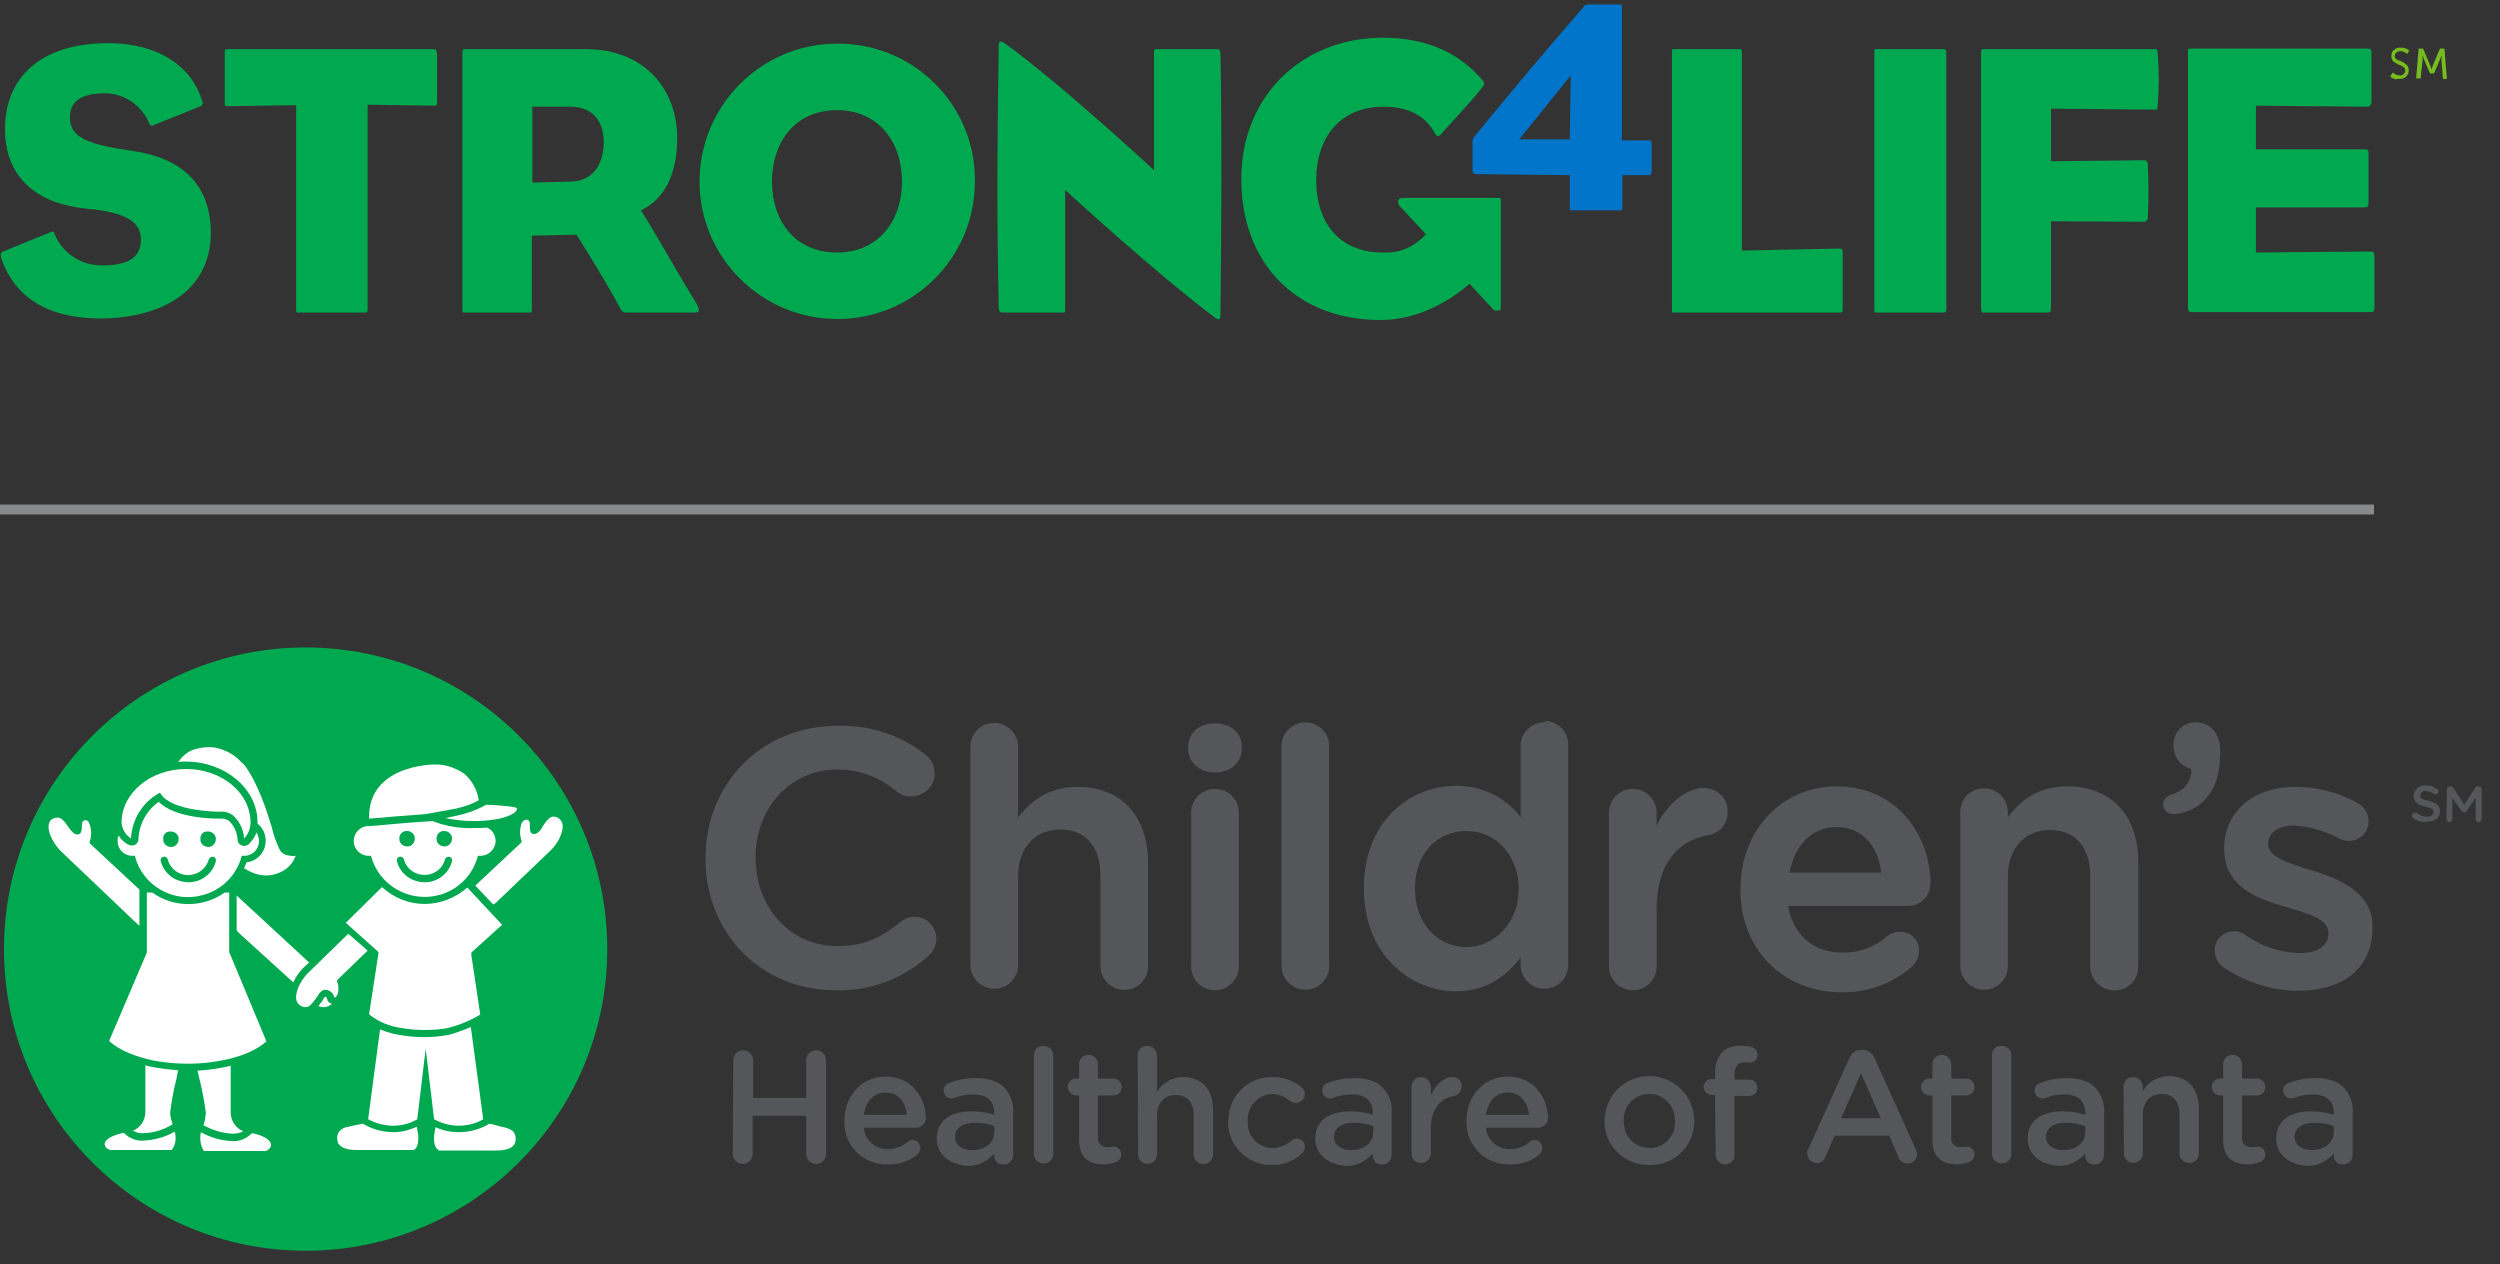
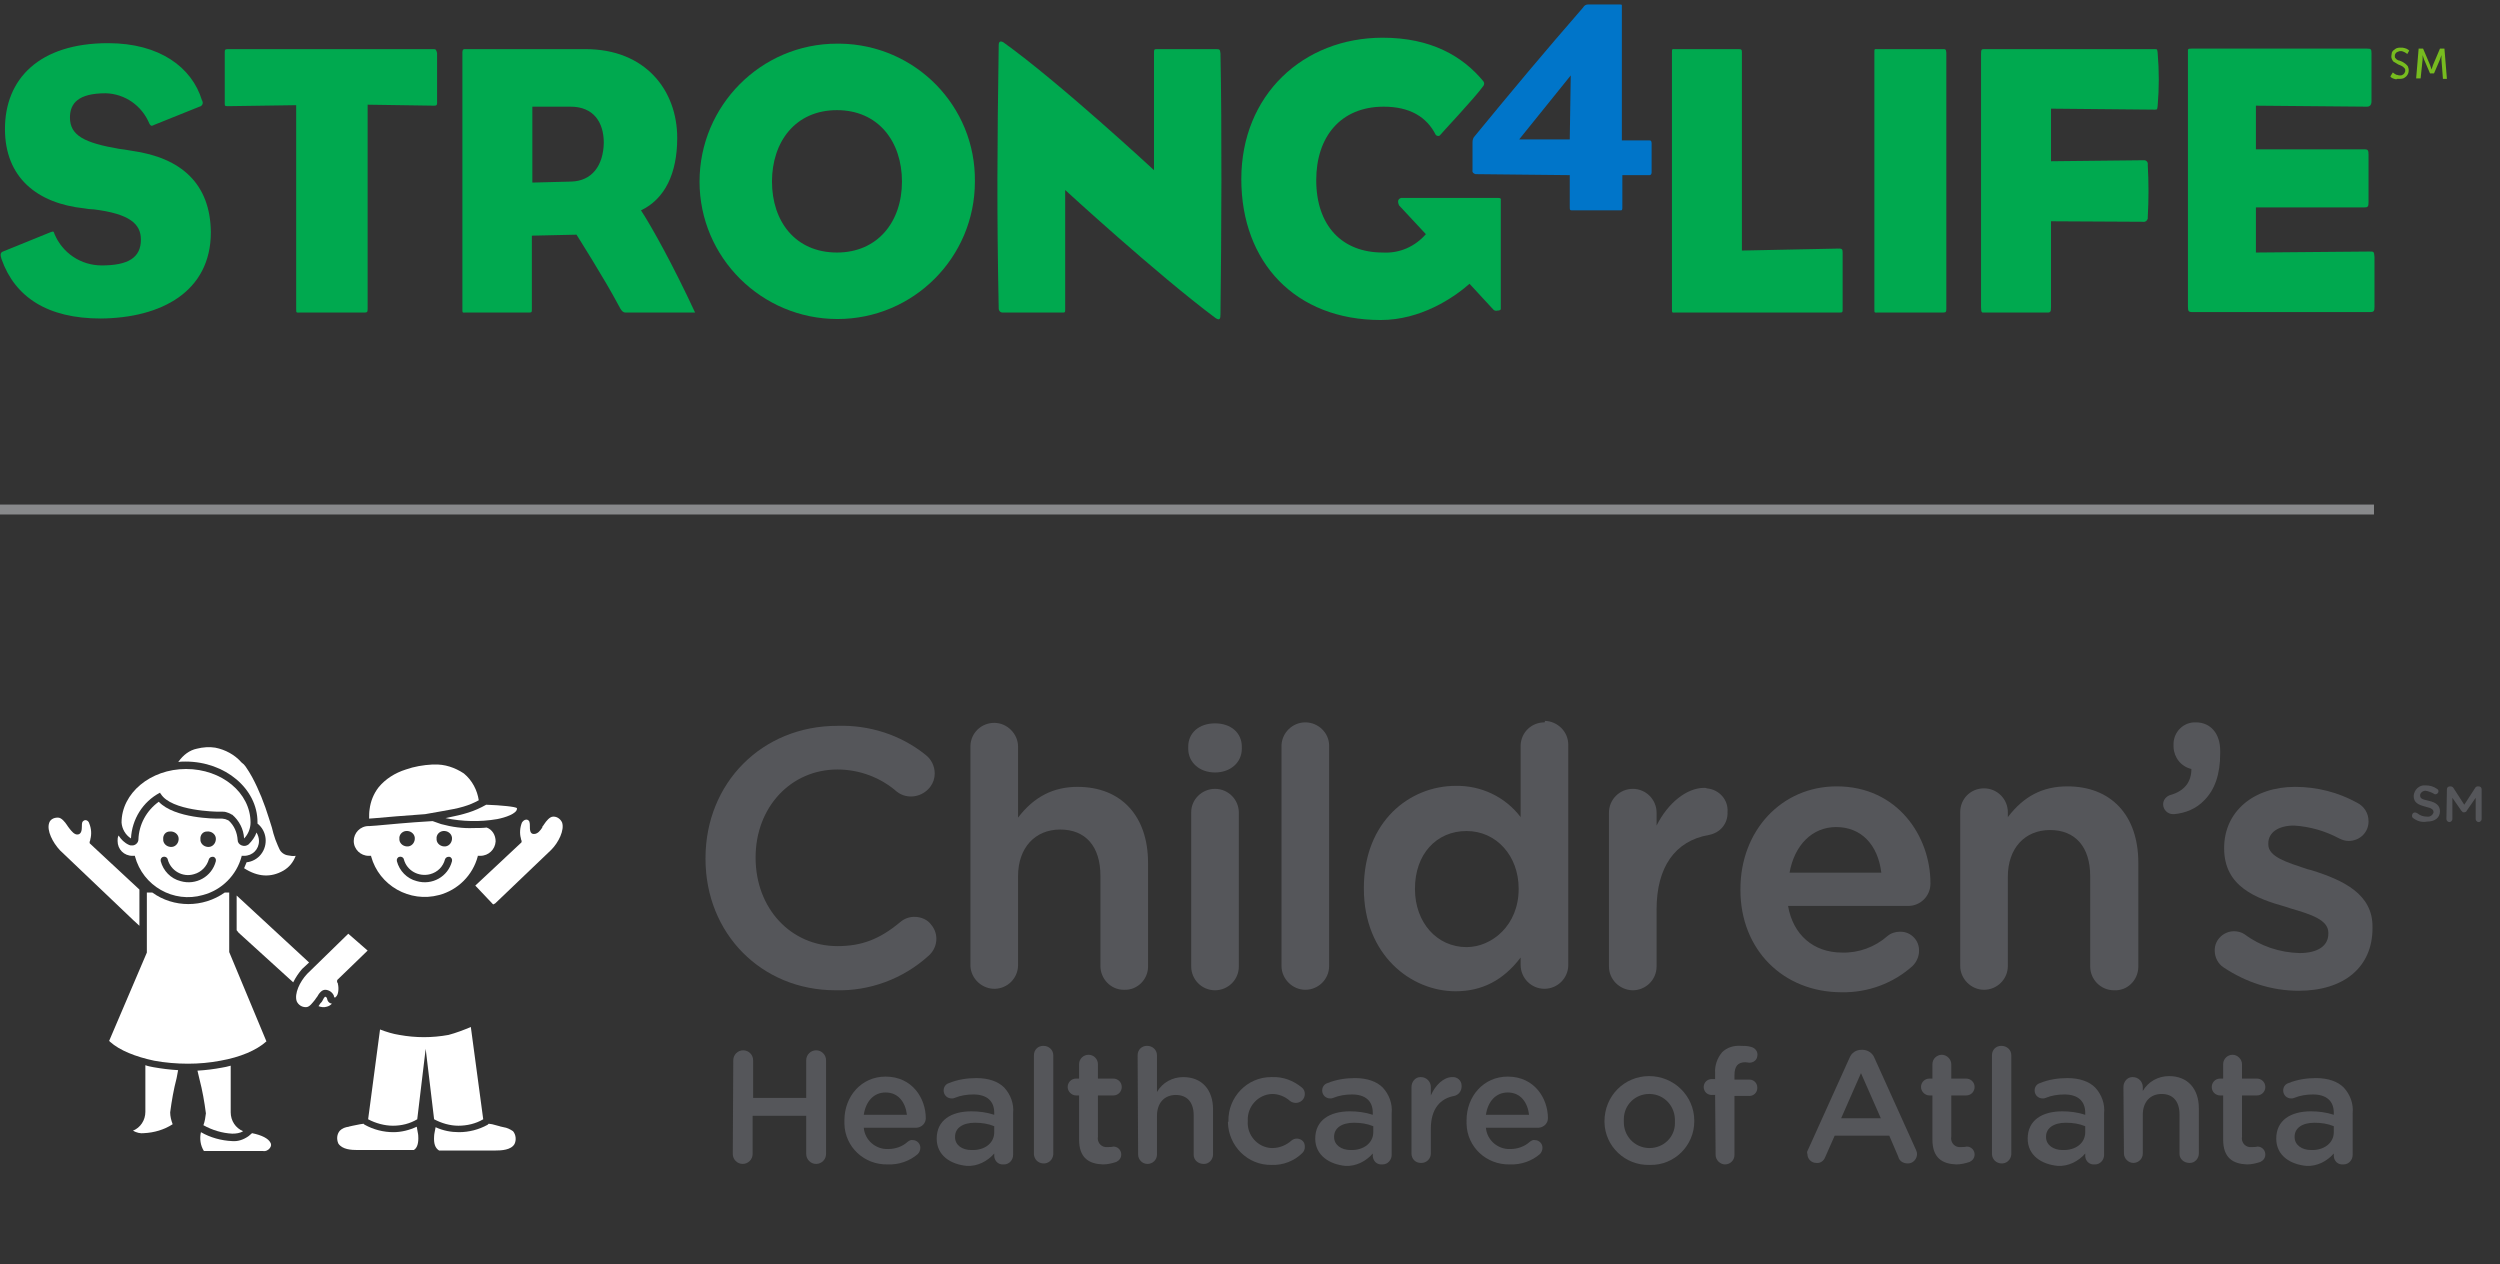
<svg xmlns="http://www.w3.org/2000/svg" version="1.1" id="Layer_1" x="0px" y="0px" viewBox="0 0 503.9 254.8" style="enable-background:new 0 0 503.9 254.8;" xml:space="preserve">
  <rect x="0" y="0" width="503.9" height="254.8" fill="#333333" stroke="none" />
  <style type="text/css">
	.st0{fill:#0075C9;}
	.st1{fill:#00A94F;}
	.st2{fill:#77BC1F;}
	.st3{fill:#55565A;}
	.st4{fill-rule:evenodd;clip-rule:evenodd;fill:#FFFFFF;}
	.st5{fill:#FFFFFF;}
	.st6{fill:none;stroke:#88898B;stroke-width:2;stroke-miterlimit:10;}
</style>
  <path class="st0" d="M297.4,35.1c-0.4-0.1-0.7-0.4-0.6-0.8l0,0c0-2,0-2.9,0-5.6c0-0.4,0.1-0.9,0.4-1.2c7.8-9.5,13.9-16.8,21.9-26  c0.2-0.4,0.6-0.6,1-0.6h6.4c0.5,0,0.4,0.1,0.4,0.6v26.8h5.6c0.3,0,0.4,0.2,0.4,0.7v5.7c0,0.3-0.1,0.6-0.4,0.6c-0.1,0-0.1,0-0.2,0  H327v6.2c0,0.9,0,0.9-0.5,0.9H317c-0.6,0-0.6,0-0.6-0.9v-6.2L297.4,35.1L297.4,35.1z M316.4,28.1l0.2-12.9l-10.4,12.9H316.4  L316.4,28.1z" />
  <path class="st1" d="M26.6,30.4c-1-0.2-1.9-0.3-2.6-0.4c-7-1.2-9.9-2.7-9.9-6.3c0-2.9,1.7-4.9,7.2-4.9c3.9,0.1,7.3,2.5,8.8,6.1  c0.2,0.4,0.4,0.6,0.9,0.3l9.2-3.7c0.5-0.1,0.8-0.6,0.6-1.1c0-0.1-0.1-0.2-0.1-0.2c-2-6.6-8.5-11.5-18.9-11.5C7.9,8.7,1,15.9,1,26  c0,9.8,6.5,15,16,16c0.5,0.1,1.3,0.2,1.9,0.2c7.2,0.9,9.5,2.9,9.5,6.1c0,3.6-2.5,5.2-7.9,5.2c-4.2,0-7.9-2.5-9.5-6.3  c-0.2-0.6-0.2-0.6-0.8-0.4l-9.6,3.9c-0.5,0.2-0.6,0.6-0.3,1.5c2.7,7.7,9.3,12,20,12c12.2-0.1,22.2-5.4,22.2-17.4  C42.4,37.1,36.6,31.8,26.6,30.4z" />
  <path class="st1" d="M87.3,9.9H45.9c-0.6,0-0.6,0.2-0.6,0.8v10.1c0,0.5,0,0.6,0.6,0.6l13.8-0.2v41.1c0,0.8,0,0.7,0.8,0.7h12.9  c0.6,0,0.7-0.1,0.7-0.7V21.1l13.4,0.2c0.5,0,0.6-0.1,0.6-0.6v-10C87.9,10,87.9,9.9,87.3,9.9z" />
-   <path class="st1" d="M129.2,42.4c4.8-2.3,7.3-7.4,7.3-14.6c0-9.6-6.4-17.9-18.5-17.9H93.8c-0.2,0-0.6-0.1-0.6,0.7v51.7  c0,0.8,0,0.7,0.6,0.7h12.8c0.6,0,0.6-0.1,0.6-0.7V47.5l9-0.2c0,0,5.7,9,8.4,14.1c0.7,1.4,1,1.6,1.6,1.6h13.9c0.9,0,1.1-0.5,0.1-2.1  C135.7,53.5,131.3,45.6,129.2,42.4z M115.1,36.6l-7.8,0.2V21.5h7.7c4.6,0,6.7,3.1,6.7,7.3C121.6,33.4,119.3,36.5,115.1,36.6z" />
+   <path class="st1" d="M129.2,42.4c4.8-2.3,7.3-7.4,7.3-14.6c0-9.6-6.4-17.9-18.5-17.9H93.8c-0.2,0-0.6-0.1-0.6,0.7v51.7  c0,0.8,0,0.7,0.6,0.7h12.8c0.6,0,0.6-0.1,0.6-0.7V47.5l9-0.2c0,0,5.7,9,8.4,14.1c0.7,1.4,1,1.6,1.6,1.6h13.9C135.7,53.5,131.3,45.6,129.2,42.4z M115.1,36.6l-7.8,0.2V21.5h7.7c4.6,0,6.7,3.1,6.7,7.3C121.6,33.4,119.3,36.5,115.1,36.6z" />
  <path class="st1" d="M168.7,8.8c-15.3,0-27.7,12.5-27.7,27.8s12.5,27.7,27.8,27.7s27.7-12.4,27.7-27.7c0.2-15.2-12-27.6-27.2-27.8  C169,8.8,168.9,8.8,168.7,8.8z M168.7,50.9c-8.4,0-13.1-6.3-13.1-14.3s4.7-14.4,13.1-14.4c8.3,0,13.1,6.3,13.1,14.4  S176.9,50.9,168.7,50.9L168.7,50.9z" />
  <path class="st1" d="M245.1,9.9h-11.9c-0.6,0-0.6,0.1-0.6,0.9v23.5c0,0-19.2-17.8-30.4-25.8c-0.4-0.2-0.9-0.3-0.9,0.6  c-0.3,20.7-0.4,33.1,0,53.1c0,0.4,0.3,0.8,0.8,0.8H214c0.7,0,0.7,0,0.7-0.7v-24c0,0,18.5,17,30.3,25.8c0.9,0.6,1,0.1,1-0.8  c0.2-16.3,0.3-37.3,0-52.5C245.9,10,245.9,9.9,245.1,9.9z" />
  <path class="st1" d="M370.7,50.1l-19.6,0.4V10.6c0-0.6-0.1-0.7-0.7-0.7h-12.7c-0.7,0-0.7-0.1-0.7,0.7v51.7c0,0.8,0,0.7,0.7,0.7h33.1  c0.6,0,0.6-0.1,0.6-0.7V50.9C371.4,50.3,371.3,50.1,370.7,50.1z" />
  <path class="st1" d="M391.5,9.9h-13c-0.7,0-0.7-0.1-0.7,0.7v51.7c0,0.8,0,0.7,0.7,0.7h13c0.7,0,0.8-0.1,0.8-0.7V10.6  C392.2,9.9,392.2,9.9,391.5,9.9z" />
  <path class="st1" d="M434.3,9.9h-34.4c-0.5,0-0.6,0.1-0.6,1v51c0,1.2,0.2,1.1,0.6,1.1h12.8c0.6,0,0.7-0.2,0.7-1.1V44.6l18.4,0.1  c0.5,0.1,0.9-0.1,1.1-0.6c0-0.1,0-0.2,0-0.3c0.2-3.5,0.2-7,0-10.6c0.1-0.5-0.3-0.9-0.7-0.9c-0.1,0-0.2,0-0.3,0l-18.5,0.2V21.9  l20.9,0.2c0.6,0,0.5-0.1,0.6-0.8c0.3-3.5,0.3-7.1,0-10.6C434.8,10,434.9,9.9,434.3,9.9z" />
  <path class="st1" d="M477.6,50.7l-22.9,0.2v-9.1h21.9c0.7,0,0.8-0.2,0.8-1.1v-9.5c0-0.9-0.1-1.1-0.8-1.1h-21.9v-8.8l22.4,0.2  c0.6,0,0.9-0.4,0.9-1.1v-9.6c0-0.9-0.1-1-0.9-1h-35.4c-0.8,0-0.7,0.1-0.7,0.8v51.2c0,0.9,0.1,1.1,0.9,1.1h35.8  c0.8,0,0.9-0.2,0.9-1.1v-10C478.5,50.7,478.5,50.7,477.6,50.7z" />
  <path class="st1" d="M302,39.9h-19.6c-0.3,0.1-0.6,0.3-0.6,0.7c0,0.3,0.1,0.6,0.2,0.8l5.4,5.8c-2.2,2.5-5.3,3.9-8.7,3.7  c-8.2,0-13.4-5.4-13.4-14.6c0-8.7,4.9-14.8,13.6-14.8c5.3,0,8.7,2.1,10.5,5.7c0.2,0.2,0.6,0.3,0.8,0.1c0,0,0,0,0.1-0.1  c0.1-0.2,7-7.5,8.7-9.9c0.2-0.3,0.2-0.6,0-0.9c-4.2-5.1-10.6-8.8-20.3-8.8c-16,0-28.5,11.5-28.5,28.5c0,16.8,10.9,28.4,28.1,28.4  c8,0,14.6-4.4,17.9-7.3l4.8,5.2c0.2,0.2,0.5,0.3,0.8,0.2c0.7,0,0.7-0.3,0.7-0.3V40.4C302.6,40,302.4,39.9,302,39.9z" />
  <path class="st2" d="M482.3,14.6c0.1,0.1,0.3,0.2,0.4,0.3c0.2,0.1,0.3,0.2,0.5,0.2c0.2,0.1,0.4,0.1,0.6,0.1c0.1,0,0.3,0,0.4-0.1  c0.1,0,0.2-0.1,0.3-0.2c0.1-0.1,0.2-0.2,0.2-0.3c0.1-0.1,0.1-0.3,0.1-0.4c0-0.2,0-0.3-0.1-0.4c-0.1-0.1-0.2-0.2-0.3-0.3  c-0.1-0.1-0.3-0.2-0.5-0.3l-0.5-0.2l-0.5-0.3c-0.2-0.1-0.3-0.2-0.5-0.3c-0.1-0.1-0.2-0.3-0.3-0.5c-0.1-0.2-0.1-0.4-0.1-0.6  c0-0.2,0.1-0.5,0.1-0.7c0.1-0.2,0.2-0.4,0.4-0.5c0.2-0.2,0.4-0.3,0.6-0.4c0.3-0.1,0.5-0.1,0.8-0.1s0.5,0,0.8,0.1  c0.2,0.1,0.4,0.1,0.5,0.2c0.2,0.1,0.3,0.2,0.4,0.3l-0.4,0.7c-0.1-0.1-0.2-0.2-0.4-0.3c-0.1-0.1-0.3-0.1-0.4-0.2  c-0.2-0.1-0.4-0.1-0.5-0.1c-0.2,0-0.3,0-0.5,0.1c-0.1,0-0.2,0.1-0.4,0.2c-0.1,0.1-0.2,0.2-0.2,0.3c-0.1,0.1-0.1,0.2-0.1,0.4  c0,0.1,0,0.3,0.1,0.4c0.1,0.1,0.2,0.2,0.3,0.3c0.2,0.1,0.3,0.2,0.5,0.2l0.5,0.2c0.2,0.1,0.4,0.2,0.5,0.3c0.2,0.1,0.3,0.2,0.5,0.4  c0.1,0.1,0.3,0.3,0.3,0.5c0.1,0.2,0.1,0.4,0.1,0.6c0,0.5-0.2,0.9-0.5,1.2c-0.2,0.2-0.4,0.3-0.6,0.4c-0.3,0.1-0.5,0.1-0.8,0.1  c-0.2,0-0.3,0-0.5,0L483,16l-0.4-0.1l-0.3-0.1c-0.2-0.1-0.4-0.2-0.5-0.4L482.3,14.6z" />
  <path class="st2" d="M487.5,9.8h0.9l1.4,3.3l0.1,0.3l0.1,0.3l0.1,0.3l0,0l0.1-0.3l0.1-0.3c0-0.1,0.1-0.2,0.1-0.3l1.4-3.3h0.9  l0.5,6.1h-0.8l-0.3-3.9c0-0.1,0-0.2,0-0.3s0-0.2,0-0.3s0-0.2,0-0.3l0,0l-0.1,0.3l-0.1,0.3c0,0.1-0.1,0.2-0.1,0.3l-1.2,2.8h-0.8  l-1.2-2.8c0-0.1-0.1-0.2-0.1-0.3l-0.1-0.3c0-0.1-0.1-0.2-0.1-0.3l0,0v0.3c0,0.1,0,0.2,0,0.3s0,0.2,0,0.3l-0.4,3.8H487L487.5,9.8z" />
  <path class="st3" d="M184.3,184.8c-1.1,0-2.1,0.4-2.9,1.1c-4.1,3.4-7.7,4.8-12.6,4.8c-9.4,0-16.5-7.6-16.5-17.8v-0.1  c0-10.1,7.1-17.7,16.5-17.7c4.4,0,8.7,1.6,12,4.5c2.1,1.6,5.1,1.1,6.7-1c0.6-0.8,0.9-1.7,0.9-2.7c0-1.5-0.7-2.9-1.9-3.8  c-5-4-11.3-6-17.7-5.8c-15.2,0-26.6,11.5-26.6,26.7v0.1c0,15.1,11.3,26.5,26.2,26.5c6.9,0.2,13.6-2.3,18.7-6.9  c1.9-1.6,2.2-4.4,0.6-6.3C187,185.4,185.7,184.8,184.3,184.8z" />
  <path class="st3" d="M217.2,158.6c-4.9,0-8.8,2-12,6.2v-14.3c0-2.6-2.2-4.8-4.8-4.8s-4.7,2-4.8,4.6v0.1v44.3c0.1,2.6,2.4,4.7,5,4.6  c2.5-0.1,4.5-2.1,4.6-4.6v-18.1c0-5.7,3.4-9.4,8.5-9.4s8.1,3.4,8.1,9.3v18.2c0,2.6,2.1,4.8,4.7,4.8h0.1c2.6,0.1,4.7-2,4.8-4.5  c0-0.1,0-0.1,0-0.2v-20.9C231.4,164.5,226,158.6,217.2,158.6z" />
  <path class="st3" d="M244.9,145.8c-3.2,0-5.4,1.9-5.4,4.7v0.4c0,2.8,2.3,4.8,5.4,4.8s5.4-2,5.4-4.8v-0.4  C250.3,147.7,248.1,145.8,244.9,145.8z" />
  <path class="st3" d="M244.9,159c-2.6,0-4.8,2.1-4.8,4.7v0.1v31c0,2.6,2.1,4.8,4.8,4.8c2.6,0,4.8-2.1,4.8-4.8v-31  C249.7,161.2,247.6,159,244.9,159C245,159,244.9,159,244.9,159z" />
  <path class="st3" d="M263.1,145.6c-2.6,0-4.7,2.1-4.8,4.6v0.1v44.4c0,2.6,2.2,4.8,4.8,4.8c2.6,0,4.8-2.1,4.8-4.8v-44.4  C267.9,147.7,265.7,145.6,263.1,145.6z" />
  <path class="st3" d="M311.3,145.6c-2.6,0-4.7,2-4.8,4.6v0.1v14.4c-3.1-4.1-8-6.4-13.1-6.3c-9.2,0-18.5,7.1-18.5,20.6v0.1  c0,13.4,9.5,20.7,18.5,20.7c5.3,0,9.6-2.2,13.1-6.8v1.5c0,2.6,2.1,4.8,4.8,4.8c2.6,0,4.8-2.1,4.8-4.8v-44.4c0-2.6-2.1-4.7-4.7-4.8  C311.4,145.6,311.3,145.6,311.3,145.6z M306.1,179.1v0.1c0,7.3-5.4,11.7-10.5,11.7c-6,0-10.4-5-10.4-11.7v-0.1  c0-6.9,4.3-11.6,10.4-11.6C301.6,167.5,306.1,172.5,306.1,179.1z" />
  <path class="st3" d="M343.5,158.8c-3.5,0-7.3,3-9.6,7.6v-2.6c0-2.6-2.1-4.8-4.8-4.8c-2.6,0-4.8,2.1-4.8,4.8l0,0v31  c0,2.6,2.1,4.7,4.7,4.8h0.1c2.6,0,4.8-2.1,4.8-4.8v-11.5c0-8.5,3.7-13.8,10.5-15c2.3-0.4,3.9-2.3,3.8-4.6c0.2-2.5-1.7-4.6-4.2-4.8  C343.9,158.8,343.7,158.8,343.5,158.8z" />
  <path class="st3" d="M370.2,158.5c-11.1,0-19.4,8.9-19.4,20.7v0.2c0,12,8.6,20.6,20.4,20.6c5.3,0.1,10.4-1.8,14.3-5.3  c0.8-0.8,1.3-1.9,1.3-3c0.1-2.1-1.6-3.9-3.7-3.9c-0.1,0-0.1,0-0.2,0c-0.9,0-1.8,0.3-2.5,0.9c-2.5,2.2-5.8,3.4-9.1,3.3  c-5.8,0-9.9-3.6-10.9-9.4h24.2c2.5,0,4.5-2,4.5-4.5V178C389.1,168.6,382.5,158.5,370.2,158.5z M370.1,166.7c5,0,8.4,3.5,9.1,9.2  h-18.5C361.7,170.3,365.3,166.7,370.1,166.7L370.1,166.7z" />
  <path class="st3" d="M416.7,158.5c-5,0-8.8,2-12,6.2v-1c0-2.6-2.1-4.8-4.8-4.8s-4.8,2.1-4.8,4.8l0,0v31c0,2.6,2.2,4.8,4.8,4.8  c2.6,0,4.8-2.1,4.8-4.8v-18c0-5.7,3.4-9.4,8.5-9.4s8.1,3.4,8.1,9.3v18.2c0,2.6,2.1,4.8,4.8,4.8h0.1c2.6,0.1,4.7-2,4.8-4.6  c0-0.1,0-0.1,0-0.2v-20.9C431,164.3,425.5,158.5,416.7,158.5z" />
  <path class="st3" d="M442.6,145.6c-2.4-0.1-4.4,1.8-4.5,4.2c0,0.1,0,0.2,0,0.3v0.5c0.1,2.1,1.5,3.9,3.6,4.4c0,2.6-1.4,4.4-4.1,5.2  c-0.9,0.2-1.6,1-1.6,1.9c0,1.1,0.9,2,2,2c0.1,0,0.1,0,0.2,0c2.3-0.2,4.5-1.1,6.1-2.8c2.1-2.1,3.2-5.2,3.2-9.4v-0.6  C447.5,147.9,445.6,145.6,442.6,145.6z" />
  <path class="st3" d="M465.9,175.4l-0.8-0.2c-4.2-1.4-7.9-2.5-7.9-5V170c0-2.2,2-3.6,5.2-3.6c3.2,0.2,6.3,1.1,9.1,2.6  c0.6,0.3,1.2,0.5,1.9,0.5c2.2,0,4-1.7,4-3.9c0,0,0,0,0-0.1c0-1.6-0.9-3-2.3-3.7c-3.8-2.1-8.1-3.2-12.5-3.2c-8.4,0-14.3,5-14.3,12.3  v0.1c0,7.7,6.4,10.1,12.5,11.8l0.9,0.3c4.1,1.2,7.6,2.3,7.6,4.9v0.2c0,2.5-2.2,3.9-5.8,3.9c-4-0.1-7.9-1.4-11.1-3.8  c-0.6-0.4-1.4-0.6-2.1-0.6c-2.1,0-3.9,1.7-3.9,3.8v0.1c0,1.4,0.7,2.7,1.8,3.4c4.5,3,9.7,4.7,15.1,4.7c9.2,0,14.9-4.8,14.9-12.6v-0.2  C478.3,180.2,472.3,177.4,465.9,175.4z" />
  <path class="st3" d="M147.8,213.7c0-1.1,0.9-2,2-2s2,0.9,2,2v7.6h10.7v-7.6c0-1.1,0.9-2,2-2s2,0.9,2,2v18.9c0,1.1-0.9,2-2,2  s-2-0.9-2-2v-7.7h-10.8v7.7c0,1.1-0.9,2-2,2s-2-0.9-2-2L147.8,213.7L147.8,213.7z" />
  <path class="st3" d="M178.9,234.7c-4.7,0.1-8.6-3.5-8.7-8.2c0-0.2,0-0.4,0-0.6v-0.1c0-4.8,3.4-8.8,8.3-8.8c5.4,0,8.1,4.4,8.1,8.4  c0,1-0.8,1.8-1.8,1.9c0,0,0,0-0.1,0h-10.6c0.2,2.5,2.4,4.4,4.9,4.3c1.5,0,2.9-0.5,4-1.5c0.3-0.2,0.6-0.4,1-0.3  c0.8,0,1.5,0.7,1.5,1.5c0,0,0,0,0,0.1c0,0.4-0.2,0.9-0.5,1.2C183.4,234,181.2,234.8,178.9,234.7z M182.8,224.7  c-0.3-2.5-1.7-4.5-4.3-4.5c-2.4,0-4,1.8-4.4,4.5H182.8z" />
  <path class="st3" d="M188.8,229.5L188.8,229.5c0-3.7,2.9-5.5,7-5.5c1.5,0,3.1,0.2,4.6,0.7v-0.4c0-2.4-1.5-3.7-4.2-3.7  c-1.3,0-2.6,0.2-3.8,0.7c-0.2,0.1-0.4,0.1-0.6,0.1c-0.9,0-1.6-0.7-1.6-1.6l0,0c0-0.7,0.4-1.3,1.1-1.5c1.7-0.7,3.6-1,5.5-1  c2.5,0,4.4,0.7,5.6,1.9c1.3,1.4,2,3.3,1.8,5.2v8.4c0,1-0.8,1.9-1.8,1.9c0,0,0,0-0.1,0c-1,0.1-1.8-0.6-1.9-1.6l0,0v-0.6  c-1.4,1.6-3.4,2.6-5.5,2.5C191.6,234.7,188.8,232.9,188.8,229.5z M200.4,228.2V227c-1.2-0.5-2.5-0.7-3.9-0.7c-2.5,0-4,1.1-4,2.8v0.1  c0,1.6,1.4,2.6,3.3,2.6C198.5,231.9,200.4,230.4,200.4,228.2L200.4,228.2z" />
  <path class="st3" d="M208.4,212.7c0-1.1,0.8-1.9,1.9-1.9l0,0c1.1,0,2,0.8,2,1.9c0,0,0,0,0,0.1v19.9c-0.1,1.1-1,1.9-2.1,1.8  c-1-0.1-1.7-0.8-1.8-1.8L208.4,212.7L208.4,212.7z" />
  <path class="st3" d="M217.5,229.7v-8.9h-0.6c-0.9,0-1.7-0.8-1.7-1.7s0.7-1.7,1.7-1.7h0.6v-2.9c0-1.1,0.9-1.9,1.9-1.9  c1.1,0,1.9,0.9,1.9,1.9v2.9h3.1c0.9,0,1.7,0.7,1.7,1.7c0,0.9-0.7,1.7-1.7,1.7l0,0h-3.1v8.3c-0.2,1,0.5,2,1.5,2.1c0.2,0,0.4,0,0.6,0  c0.3,0,0.7,0,1-0.1c0.9,0,1.6,0.7,1.6,1.6c0,0.7-0.4,1.2-1,1.5c-0.9,0.3-1.8,0.5-2.7,0.5C219.5,234.6,217.5,233.4,217.5,229.7z" />
  <path class="st3" d="M229.3,212.7c0-1.1,0.8-1.9,1.9-1.9l0,0c1.1,0,2,0.8,2,1.9c0,0,0,0,0,0.1v7.3c1.1-1.9,3.1-3,5.3-3  c3.8,0,6,2.6,6,6.5v9.1c0,1-0.8,1.9-1.8,1.9h-0.1c-1.1,0-2-0.8-2-1.8v-0.1v-7.9c0-2.6-1.3-4.1-3.6-4.1s-3.8,1.6-3.8,4.2v7.8  c0,1.1-0.9,1.9-1.9,1.9c-1.1,0-1.9-0.9-1.9-1.9l0,0L229.3,212.7L229.3,212.7z" />
  <path class="st3" d="M247.6,226L247.6,226c-0.1-4.9,3.8-8.9,8.6-8.9c0.1,0,0.1,0,0.2,0c2.2-0.1,4.3,0.7,6,2.1  c0.4,0.3,0.6,0.8,0.6,1.3c0,1-0.8,1.8-1.8,1.8l0,0c-0.4,0-0.8-0.1-1.2-0.4c-1-0.9-2.3-1.4-3.6-1.4c-2.8,0.1-5,2.5-4.9,5.3v0.1v0.1  c-0.2,2.8,2,5.3,4.8,5.4c0.1,0,0.2,0,0.2,0c1.4,0,2.8-0.6,3.8-1.5c0.7-0.6,1.7-0.5,2.3,0.1c0.3,0.3,0.4,0.7,0.4,1.2  s-0.2,0.9-0.5,1.2c-1.6,1.6-3.9,2.5-6.2,2.4c-4.8,0.1-8.7-3.8-8.8-8.6C247.6,226.1,247.6,226,247.6,226z" />
  <path class="st3" d="M265.1,229.5L265.1,229.5c0-3.7,2.9-5.5,7-5.5c1.5,0,3.1,0.2,4.6,0.7v-0.4c0-2.4-1.5-3.7-4.2-3.7  c-1.3,0-2.6,0.2-3.8,0.7c-0.2,0.1-0.4,0.1-0.6,0.1c-0.9,0-1.6-0.7-1.6-1.6l0,0c0-0.7,0.4-1.3,1.1-1.5c1.7-0.7,3.6-1,5.5-1  c2.5,0,4.4,0.7,5.6,1.9c1.3,1.4,2,3.3,1.8,5.2v8.4c0,1-0.8,1.9-1.8,1.9c0,0,0,0-0.1,0c-1,0.1-1.8-0.6-1.9-1.6l0,0v-0.6  c-1.4,1.6-3.4,2.6-5.5,2.5C268,234.7,265.1,232.9,265.1,229.5z M276.8,228.2V227c-1.2-0.5-2.5-0.7-3.9-0.7c-2.5,0-4,1.1-4,2.8v0.1  c0,1.6,1.5,2.6,3.3,2.6C274.8,231.9,276.8,230.4,276.8,228.2z" />
  <path class="st3" d="M284.5,219.1c0-1.1,0.8-2,1.8-2h0.1c1.1,0,2,0.9,2,2v1.7c0.9-2.1,2.6-3.7,4.3-3.7c1-0.1,1.9,0.7,1.9,1.7  c0,0.1,0,0.2,0,0.2c0,0.9-0.6,1.7-1.5,1.9c-2.8,0.5-4.7,2.6-4.7,6.6v5c0,1.1-0.9,1.9-1.9,1.9c0,0,0,0-0.1,0c-1.1,0-1.9-0.8-1.9-1.9  l0,0L284.5,219.1L284.5,219.1z" />
  <path class="st3" d="M304.3,234.7c-4.7,0.1-8.6-3.5-8.7-8.2c0-0.2,0-0.4,0-0.6v-0.1c0-4.8,3.4-8.8,8.3-8.8c5.4,0,8.1,4.4,8.1,8.4  c0,1-0.8,1.8-1.8,1.9c0,0,0,0-0.1,0h-10.6c0.2,2.5,2.4,4.4,4.9,4.3c1.5,0,2.9-0.5,4-1.5c0.3-0.2,0.6-0.4,1-0.3  c0.8,0,1.5,0.7,1.5,1.5c0,0,0,0,0,0.1c0,0.4-0.2,0.9-0.5,1.2C308.8,234,306.6,234.8,304.3,234.7z M308.2,224.7  c-0.3-2.5-1.7-4.5-4.3-4.5c-2.4,0-4,1.8-4.4,4.5H308.2z" />
  <path class="st3" d="M323.4,226L323.4,226c0-5.1,4-9.1,9-9.1s9.1,4,9.1,9v0.1c0,4.9-4,8.9-8.9,8.8c-0.1,0-0.1,0-0.2,0  c-4.8,0.1-8.9-3.7-9-8.6C323.4,226.1,323.4,226.1,323.4,226z M337.6,226L337.6,226c0.1-3-2.1-5.4-5-5.5c-0.1,0-0.1,0-0.2,0  c-2.8,0-5.1,2.2-5.1,5.1c0,0.1,0,0.2,0,0.3v0.1c-0.1,2.9,2.1,5.3,5,5.4c0.1,0,0.1,0,0.2,0c2.8,0,5.1-2.2,5.1-5  C337.6,226.2,337.6,226.1,337.6,226L337.6,226z" />
  <path class="st3" d="M345.7,220.7H345c-0.9,0-1.6-0.7-1.6-1.6l0,0c0-0.9,0.7-1.6,1.6-1.6h0.7v-1.2c-0.1-1.5,0.4-3,1.4-4.2  c1-1,2.4-1.4,3.8-1.3c0.7,0,1.3,0,2,0.2c0.9,0.2,1.5,1,1.3,1.9c-0.1,0.8-0.8,1.3-1.6,1.3c-0.3,0-0.5-0.1-0.8-0.1  c-1.5,0-2.2,0.8-2.2,2.6v0.9h3c0.9,0,1.6,0.7,1.6,1.6c0,0,0,0,0,0.1c0,0.9-0.7,1.6-1.6,1.6l0,0h-3v11.9c0,1.1-0.9,1.9-1.9,1.9  s-1.9-0.9-1.9-1.9L345.7,220.7L345.7,220.7z" />
  <path class="st3" d="M364.4,231.8l8.4-18.6c0.4-1,1.3-1.6,2.4-1.6h0.2c1,0,2,0.6,2.4,1.6l8.4,18.6c0.1,0.3,0.2,0.5,0.2,0.8  c0,1-0.8,1.9-1.8,1.9c0,0,0,0-0.1,0c-0.9,0-1.7-0.5-1.9-1.4l-1.8-4.2h-11l-1.9,4.3c-0.3,0.8-1,1.3-1.8,1.2c-1,0-1.8-0.8-1.8-1.8l0,0  C364.2,232.4,364.2,232.1,364.4,231.8z M379.1,225.4l-4-9.1l-4,9.1H379.1L379.1,225.4z" />
  <path class="st3" d="M389.5,229.7v-8.9h-0.6c-0.9,0-1.7-0.8-1.7-1.7s0.7-1.7,1.7-1.7h0.6v-2.9c0-1.1,0.9-1.9,1.9-1.9  s1.9,0.9,1.9,1.9v2.9h3c0.9,0,1.7,0.7,1.7,1.7c0,0.9-0.7,1.7-1.7,1.7l0,0h-3v8.3c-0.2,1,0.5,2,1.5,2.1c0.2,0,0.4,0,0.6,0  c0.3,0,0.7,0,1-0.1c0.9,0,1.6,0.7,1.6,1.6c0,0.7-0.4,1.2-1,1.5c-0.9,0.3-1.8,0.5-2.7,0.5C391.5,234.6,389.5,233.4,389.5,229.7z" />
  <path class="st3" d="M401.5,212.7c0-1.1,0.8-1.9,1.9-1.9l0,0c1.1,0,2,0.8,2,1.9c0,0,0,0,0,0.1v19.9c-0.1,1.1-1,1.9-2.1,1.8  c-1-0.1-1.7-0.8-1.8-1.8V212.7L401.5,212.7z" />
  <path class="st3" d="M408.7,229.5L408.7,229.5c0-3.7,2.9-5.5,7-5.5c1.5,0,3.1,0.2,4.6,0.7v-0.4c0-2.4-1.5-3.7-4.2-3.7  c-1.3,0-2.6,0.2-3.8,0.7c-0.2,0.1-0.4,0.1-0.6,0.1c-0.9,0-1.6-0.7-1.6-1.6l0,0c0-0.7,0.4-1.3,1.1-1.5c1.7-0.7,3.6-1,5.5-1  c2.5,0,4.4,0.7,5.6,1.9c1.3,1.4,2,3.3,1.8,5.2v8.4c0,1-0.8,1.9-1.8,1.9c0,0,0,0-0.1,0c-1,0.1-1.8-0.6-1.9-1.6l0,0v-0.6  c-1.4,1.6-3.4,2.6-5.5,2.5C411.5,234.7,408.7,232.9,408.7,229.5z M420.3,228.2V227c-1.2-0.5-2.5-0.7-3.9-0.7c-2.5,0-4,1.1-4,2.8v0.1  c0,1.6,1.5,2.6,3.3,2.6C418.4,231.9,420.3,230.4,420.3,228.2L420.3,228.2z" />
  <path class="st3" d="M428,219.1c0-1.1,0.8-2,1.8-2h0.1c1.1,0,2,0.9,2,2v0.8c1.1-1.9,3.1-3,5.3-3c3.8,0,6,2.6,6,6.5v9.1  c0,1-0.8,1.9-1.8,1.9h-0.1c-1.1,0-2-0.8-2-1.8v-0.1v-7.9c0-2.6-1.3-4.1-3.6-4.1s-3.8,1.6-3.8,4.2v7.8c0,1.1-0.9,1.9-1.9,1.9  s-1.9-0.9-1.9-1.9L428,219.1L428,219.1z" />
  <path class="st3" d="M448.1,229.7v-8.9h-0.6c-0.9,0-1.7-0.7-1.7-1.7c0-0.9,0.7-1.7,1.7-1.7l0,0h0.6v-2.9c0-1.1,0.9-1.9,1.9-1.9  s1.9,0.9,1.9,1.9v2.9h3c0.9,0,1.7,0.7,1.7,1.7c0,0.9-0.7,1.7-1.7,1.7l0,0h-3v8.3c-0.2,1,0.5,2,1.5,2.1c0.2,0,0.4,0,0.6,0  c0.3,0,0.7,0,1-0.1c0.9,0,1.6,0.7,1.6,1.6c0,0.7-0.4,1.2-1,1.5c-0.9,0.3-1.8,0.5-2.7,0.5C450.1,234.6,448.1,233.4,448.1,229.7z" />
  <path class="st3" d="M458.8,229.5L458.8,229.5c0-3.7,2.9-5.5,7-5.5c1.5,0,3.1,0.2,4.6,0.7v-0.4c0-2.4-1.5-3.7-4.2-3.7  c-1.3,0-2.6,0.2-3.8,0.7c-0.2,0.1-0.4,0.1-0.6,0.1c-0.9,0-1.6-0.7-1.6-1.6l0,0c0-0.7,0.4-1.3,1.1-1.5c1.7-0.7,3.6-1,5.5-1  c2.5,0,4.4,0.7,5.6,1.9c1.3,1.4,2,3.3,1.8,5.2v8.4c0,1-0.8,1.9-1.8,1.9c0,0,0,0-0.1,0c-1,0.1-1.8-0.6-1.9-1.6l0,0v-0.6  c-1.4,1.6-3.4,2.6-5.5,2.5C461.6,234.7,458.8,232.9,458.8,229.5z M470.4,228.2V227c-1.2-0.5-2.5-0.7-3.9-0.7c-2.5,0-4,1.1-4,2.8v0.1  c0,1.6,1.5,2.6,3.3,2.6C468.4,231.9,470.4,230.4,470.4,228.2L470.4,228.2z" />
-   <circle class="st1" cx="61.6" cy="191.3" r="60.8" />
  <path class="st4" d="M65.9,201.2c-0.1-0.2-0.2-0.3-0.4-0.3c-0.2,0.2-0.3,0.4-0.4,0.6c-0.1,0.2-0.2,0.4-0.3,0.5l-0.2,0.2  c-0.1,0.2-0.3,0.4-0.4,0.6c0.5,0.2,1.1,0.3,1.7,0.1c0.4-0.1,0.7-0.3,1-0.6C66.3,202.2,66,201.8,65.9,201.2L65.9,201.2z" />
  <path class="st4" d="M48.1,188l9.9,9l1.1,1c0.5-1,1.1-1.9,1.8-2.7l0,0l1.4-1.3l-14.6-13.5v7L48.1,188z" />
  <path class="st4" d="M17.2,165.3c-0.2,0-0.5,0.2-0.6,0.4c-0.1,0.3-0.1,0.6-0.1,0.9c0,0.7-0.1,1.5-0.8,1.6s-1.3-0.7-1.7-1.2  c-0.1-0.1-0.2-0.3-0.3-0.4l-0.2-0.3c-0.4-0.6-1.1-1.5-1.8-1.5h-0.1c-0.8,0-1.5,0.4-1.7,1.1c-0.5,1.5,0.7,3.9,2.2,5.5l14.8,14.1  l1.2,1.1v-7.3l-10-9.3c-0.1-0.2,0-0.5,0.1-0.7v-0.1c0.3-1.1,0.2-2.2-0.2-3.2C17.9,165.6,17.6,165.3,17.2,165.3z" />
-   <path class="st5" d="M35.2,228.1c-1.9,1.1-4.1,1.7-6.3,1.8c-1.2,0.1-2.3-0.3-3.3-1l-0.7-0.6c-2,0.5-3.3,1.1-3.7,1.9  c-0.2,0.3-0.1,0.7,0.1,1c0.3,0.4,0.9,0.7,1.4,0.6h11.9C35.4,230.8,35.6,229.4,35.2,228.1z" />
  <path class="st5" d="M54.5,230.3c-0.4-0.8-1.7-1.5-3.7-1.9l-0.7,0.6c-1,0.7-2.1,1.1-3.3,1c-2.2-0.1-4.4-0.7-6.3-1.8  c-0.3,1.3-0.1,2.7,0.6,3.8H53c0.6,0.1,1.1-0.2,1.4-0.6C54.7,231,54.7,230.6,54.5,230.3z" />
  <path class="st5" d="M46.2,191.9v-12h-0.9c-4.4,3.1-10.3,3.1-14.6,0h-1.1V192L22,209.8l0,0l0.2,0.2c1.9,1.7,5.1,3,8.9,3.8  c2.2,0.4,4.5,0.6,6.8,0.6c2.2,0,4.4-0.2,6.5-0.6c4-0.7,7.3-2.1,9.3-3.9L46.2,191.9z" />
  <path class="st5" d="M41,226.8c1.8,1,3.8,1.6,5.8,1.7c0.8,0,1.6-0.1,2.2-0.5c-1.5-0.6-2.5-2.1-2.5-3.8c0-1.5,0-6.6,0-9.4  c-0.7,0.2-1.2,0.3-1.8,0.4c-1.6,0.3-3.2,0.5-4.9,0.6l0.4,1.7c0.6,2.3,1,4.6,1.3,6.9C41.4,225.2,41.3,226,41,226.8z" />
  <path class="st5" d="M35.9,215.7c-1.7-0.1-3.3-0.3-5-0.6c-0.5-0.1-1.1-0.2-1.6-0.4c0,2.8,0,8,0,9.4c0,1.7-1,3.2-2.5,3.8  c0.7,0.4,1.5,0.6,2.2,0.5c2.1-0.1,4.1-0.7,5.8-1.8c-0.3-0.8-0.5-1.6-0.5-2.4c0.3-2.3,0.7-4.6,1.3-6.9L35.9,215.7z" />
  <path class="st5" d="M57.1,175.5c1.2-0.7,2-1.7,2.5-3c-0.5,0.1-1.1,0-1.6-0.1c-0.7-0.1-1.4-0.6-1.7-1.3c-0.2-0.4-0.4-0.9-0.6-1.4  c-0.1-0.2-0.1-0.3-0.2-0.5c-0.3-0.8-0.5-1.6-0.7-2.4c-0.2-0.6-0.4-1.3-0.6-1.9c-0.9-2.9-2-5.7-3.4-8.3c-0.4-0.7-0.8-1.4-1.3-2.1  c-0.2-0.3-0.5-0.6-0.8-0.8c-1.4-1.6-3.3-2.6-5.3-3c-1.2-0.2-2.5-0.1-3.7,0.2c-1.5,0.3-2.8,1.3-3.7,2.6l-0.1,0.1  c0.5-0.1,1-0.1,1.5-0.1c8,0,14.5,5.5,14.5,12.2c0,0,0,0.1,0,0.3c1.9,1.5,2.2,4.3,0.7,6.2c-0.7,0.9-1.8,1.5-2.9,1.6  c-0.2,0.4-0.3,0.8-0.5,1.2C52,176.8,54.6,176.9,57.1,175.5z" />
  <path class="st4" d="M51.7,167.8c-0.3,0.9-0.9,1.7-1.6,2.4c-0.4,0.3-0.9,0.4-1.4,0.2s-0.8-0.6-0.8-1.1c-0.1-1.5-0.7-2.9-1.8-3.9l0,0  l-0.2-0.1c-0.2-0.1-0.3-0.1-0.5-0.2c-0.2,0-0.4-0.1-0.6-0.1h-0.9c-0.4,0-8.7,0-11.9-3.4c-2.5,1.8-4,4.6-4.1,7.6  c0,0.7-0.7,1.3-1.4,1.2c-0.2,0-0.3,0-0.5-0.1c-0.9-0.4-1.6-1.1-2.1-1.9c-0.2,0.4-0.2,0.7-0.2,1.1c0,1.7,1.3,3,3,3h0.4h0.1v0.1  c1.6,6,7.8,9.5,13.7,7.8c3.8-1,6.8-4,7.8-7.8v-0.1h0.1h0.4c1.7,0,3-1.3,3-3C52.2,168.9,52,168.3,51.7,167.8z M41.7,167.6  c0.9-0.1,1.7,0.5,1.8,1.3c0.1,0.9-0.5,1.7-1.3,1.8c-0.9,0.1-1.7-0.5-1.8-1.3c0-0.1,0-0.2,0-0.2C40.3,168.3,40.9,167.6,41.7,167.6  L41.7,167.6z M34.2,167.6c0.9-0.1,1.7,0.5,1.8,1.3c0.1,0.9-0.5,1.7-1.3,1.8c-0.9,0.1-1.7-0.5-1.8-1.3c0-0.1,0-0.2,0-0.2  C32.8,168.3,33.4,167.6,34.2,167.6L34.2,167.6z M43.5,173.6c-0.8,3.1-4,4.9-7.1,4c-2-0.5-3.5-2.1-4-4c-0.1-0.4,0.1-0.8,0.5-0.9l0,0  c0.4-0.1,0.8,0.1,0.9,0.5c0.6,2.3,3,3.7,5.3,3c1.5-0.4,2.6-1.6,3-3c0.1-0.3,0.4-0.5,0.7-0.5H43C43.4,172.8,43.6,173.2,43.5,173.6  L43.5,173.6L43.5,173.6z" />
  <path class="st4" d="M26.4,169c0.2-3.9,2.4-7.4,5.8-9.2h0.1v0.1l0.1,0.1c2.1,3.5,11.4,3.6,11.4,3.6h0.9c0.3,0,0.6,0,0.9,0.1  c0.3,0.1,0.6,0.2,0.8,0.3c0.1,0.1,0.3,0.2,0.4,0.2c1.4,1.2,2.3,2.9,2.4,4.8c0.8-0.8,1.3-2,1.3-3.2c0-6-5.8-10.8-13-10.8  s-13,4.9-13,10.8C24.6,167.1,25.3,168.3,26.4,169z" />
  <path class="st5" d="M101.5,227.2c-0.3-0.1-0.6-0.1-0.8-0.2c-0.5-0.1-1-0.3-1.5-0.4l-0.7-0.1c-0.1,0.1-0.1,0.1-0.2,0.2  c-1.8,1-3.8,1.5-5.8,1.5c-1.6,0-3.2-0.3-4.7-1c-0.1,0.6-0.3,1.4-0.3,1.8c-0.1,1.5,0.2,2.4,1,2.9h11.3c1.3,0,3.2-0.1,3.9-1.3  c0.4-0.8,0.3-1.9-0.3-2.6C102.8,227.6,102.2,227.3,101.5,227.2z" />
  <path class="st5" d="M84.3,228.9c0-0.3-0.2-1.1-0.3-1.8c-1.5,0.7-3.1,1.1-4.7,1.1c-2,0-4-0.5-5.8-1.5c-0.1-0.1-0.2-0.1-0.2-0.2  l-0.7,0.1c-0.5,0.1-1,0.2-1.5,0.3c-0.3,0.1-0.6,0.1-0.8,0.2c-0.7,0.1-1.3,0.3-1.8,0.8c-0.6,0.7-0.7,1.7-0.3,2.6  c0.8,1.2,2.6,1.3,3.9,1.3h11.3C84.1,231.4,84.4,230.4,84.3,228.9z" />
-   <path class="st4" d="M85.6,182.2c-3.2,0-6.2-1.2-8.6-3.4l-7.3,7.2l6.6,5.9v0.1l-1.9,12.4l0.1,0.1l0.1,0.1c1.8,1.4,4,2.3,6.3,2.6  c1.6,0.3,3.2,0.4,4.8,0.4c1.5,0,3.1-0.1,4.6-0.4c2.3-0.6,4.5-1.5,6.5-2.7l-1.8-12V192l0,0l6.2-5.6l-7-7.5  C91.8,181,88.7,182.2,85.6,182.2z" />
  <path class="st4" d="M90.4,208.6c-3.3,0.6-6.6,0.6-9.9,0c-1.3-0.2-2.6-0.6-3.9-1.1l-2.4,18.1c1.5,0.8,3.3,1.3,5,1.3s3.4-0.4,4.9-1.3  l1.7-14.2l1.7,14.2c1.5,0.8,3.2,1.3,4.9,1.3c1.7,0,3.5-0.4,5-1.3L94.9,207C93.5,207.6,91.9,208.2,90.4,208.6z" />
  <path class="st4" d="M99.8,182.1l11.3-10.8c1.5-1.5,2.7-4,2.2-5.5c-0.3-0.7-1-1.2-1.7-1.2h-0.1c-0.7,0-1.4,0.9-1.8,1.5l-0.2,0.3  c-0.1,0.1-0.2,0.2-0.2,0.4c-0.4,0.6-0.9,1.3-1.7,1.3s-0.8-0.9-0.8-1.6c0-0.3,0-0.6-0.1-0.9c-0.1-0.2-0.3-0.4-0.6-0.4  c-0.4,0-0.7,0.3-0.9,0.6c-0.4,1-0.5,2.2-0.2,3.2v0.1c0.1,0.2,0.2,0.5,0.1,0.7l-9.3,8.7l3.6,3.8L99.8,182.1z" />
  <path class="st4" d="M61.9,196.3c-1.5,1.6-2.6,4-2.1,5.5c0.3,0.7,1,1.2,1.8,1.2h0.1c0.7,0,1.3-0.9,1.8-1.5l0.2-0.3  c0.1-0.1,0.2-0.3,0.3-0.4c0.2-0.4,0.5-0.8,0.9-1.1c0.2-0.1,0.4-0.2,0.6-0.2c0.8,0,1.5,0.5,1.8,1.2v0.1c0,0.1,0.1,0.2,0.2,0.3  c0,0,0.1,0,0.1-0.1c0.7-0.4,0.7-2,0.5-2.7v-0.1c-0.2-0.2-0.2-0.5-0.1-0.7l6.1-5.9l-3.9-3.4L61.9,196.3z" />
  <path class="st5" d="M93.5,155.9c-1.8-1.2-3.9-1.9-6-1.8h-0.4c-1.8,0.1-3.6,0.4-5.3,1c-2.2,0.7-4.1,1.9-5.5,3.6  c-1,1.3-1.6,2.8-1.8,4.4c-0.1,0.6-0.1,1.2-0.1,1.9l1.3-0.1c2.3-0.2,5.6-0.5,10-0.8l3.4-0.6c3.6-0.6,5.4-1.1,7.4-2.2  C96.2,159.3,95.2,157.3,93.5,155.9z" />
  <path class="st5" d="M89.8,164.9c3.4,0.7,6.9,0.8,10.4,0.2c1.6-0.3,4-1.1,4-2.1v-0.1c-0.2-0.3-3.3-0.6-6.2-0.7  C95.5,163.6,93.7,164.1,89.8,164.9z" />
  <path class="st4" d="M98.1,166.8c-0.8,0.1-1.8,0.1-2.6,0.1c-2.2,0.1-4.4-0.2-6.6-0.8l-1.7-0.6c-5.2,0.3-8.9,0.7-11.3,0.9l-1.4,0.1  c-0.1,0-0.1,0-0.2,0c-1.7,0-3,1.4-3,3c0,1.7,1.4,3,3,3c0.1,0,0.3,0,0.4,0h0.1v0.1c1.6,5.9,7.8,9.4,13.7,7.8c3.8-1,6.8-4,7.8-7.8  v-0.1h0.1c0.1,0,0.3,0,0.4,0c1.7,0,3-1.3,3.1-2.9C99.9,168.3,99.2,167.2,98.1,166.8z M89.3,167.5c0.9-0.1,1.7,0.5,1.8,1.3  c0.1,0.9-0.5,1.7-1.3,1.8c-0.9,0.1-1.7-0.5-1.8-1.3c0-0.1,0-0.2,0-0.2C87.9,168.3,88.5,167.6,89.3,167.5z M81.8,167.5  c0.9-0.1,1.7,0.5,1.8,1.3c0.1,0.9-0.5,1.7-1.3,1.8c-0.9,0.1-1.7-0.5-1.8-1.3c0-0.1,0-0.2,0-0.2C80.4,168.3,81,167.6,81.8,167.5  L81.8,167.5z M91.1,173.6c-0.8,3.1-4,4.9-7.1,4c-2-0.5-3.5-2.1-4-4c-0.1-0.4,0.1-0.8,0.5-0.9s0.8,0.1,0.9,0.5c0.6,2.3,3,3.6,5.3,3  c1.5-0.4,2.6-1.5,3-3c0.1-0.3,0.4-0.5,0.7-0.5h0.2C91,172.8,91.2,173.2,91.1,173.6L91.1,173.6z" />
  <path class="st3" d="M486.4,164.9c-0.3-0.2-0.3-0.6-0.1-0.9c0.2-0.3,0.6-0.3,0.9-0.1l0,0c0.6,0.5,1.3,0.7,2,0.7  c0.6,0.1,1.1-0.3,1.3-0.8v-0.1l0,0c0-0.5-0.3-0.8-1.6-1.1c-1.5-0.4-2.4-0.8-2.4-2.2l0,0c0.1-1.2,1.1-2.2,2.3-2.1h0.1  c0.8,0,1.6,0.2,2.3,0.7c0.2,0.1,0.3,0.3,0.3,0.5c0,0.3-0.3,0.6-0.6,0.6l0,0c-0.1,0-0.2,0-0.3-0.1c-0.5-0.3-1.1-0.5-1.6-0.6  s-1.1,0.3-1.2,0.8c0,0,0,0,0,0.1l0,0c0,0.6,0.3,0.8,1.7,1.1s2.3,0.9,2.3,2.1l0,0c0,1.4-1.1,2.1-2.6,2.1  C488.1,165.8,487.2,165.5,486.4,164.9z" />
  <path class="st3" d="M493.2,159.1c0-0.4,0.3-0.6,0.6-0.6l0,0h0.1c0.2,0,0.5,0.1,0.6,0.3l2.2,3.4l2.2-3.4c0.1-0.2,0.3-0.3,0.6-0.3  h0.1c0.4,0,0.6,0.3,0.6,0.6l0,0v6c0,0.3-0.3,0.6-0.6,0.6l0,0c-0.3,0-0.6-0.3-0.6-0.6v-4.3l-1.8,2.6c-0.1,0.3-0.5,0.4-0.8,0.3  c-0.1-0.1-0.2-0.2-0.3-0.3l-1.8-2.6v4.3c0,0.3-0.3,0.6-0.6,0.6s-0.6-0.3-0.6-0.6L493.2,159.1L493.2,159.1z" />
  <line class="st6" x1="0" y1="102.7" x2="478.5" y2="102.7" />
</svg>